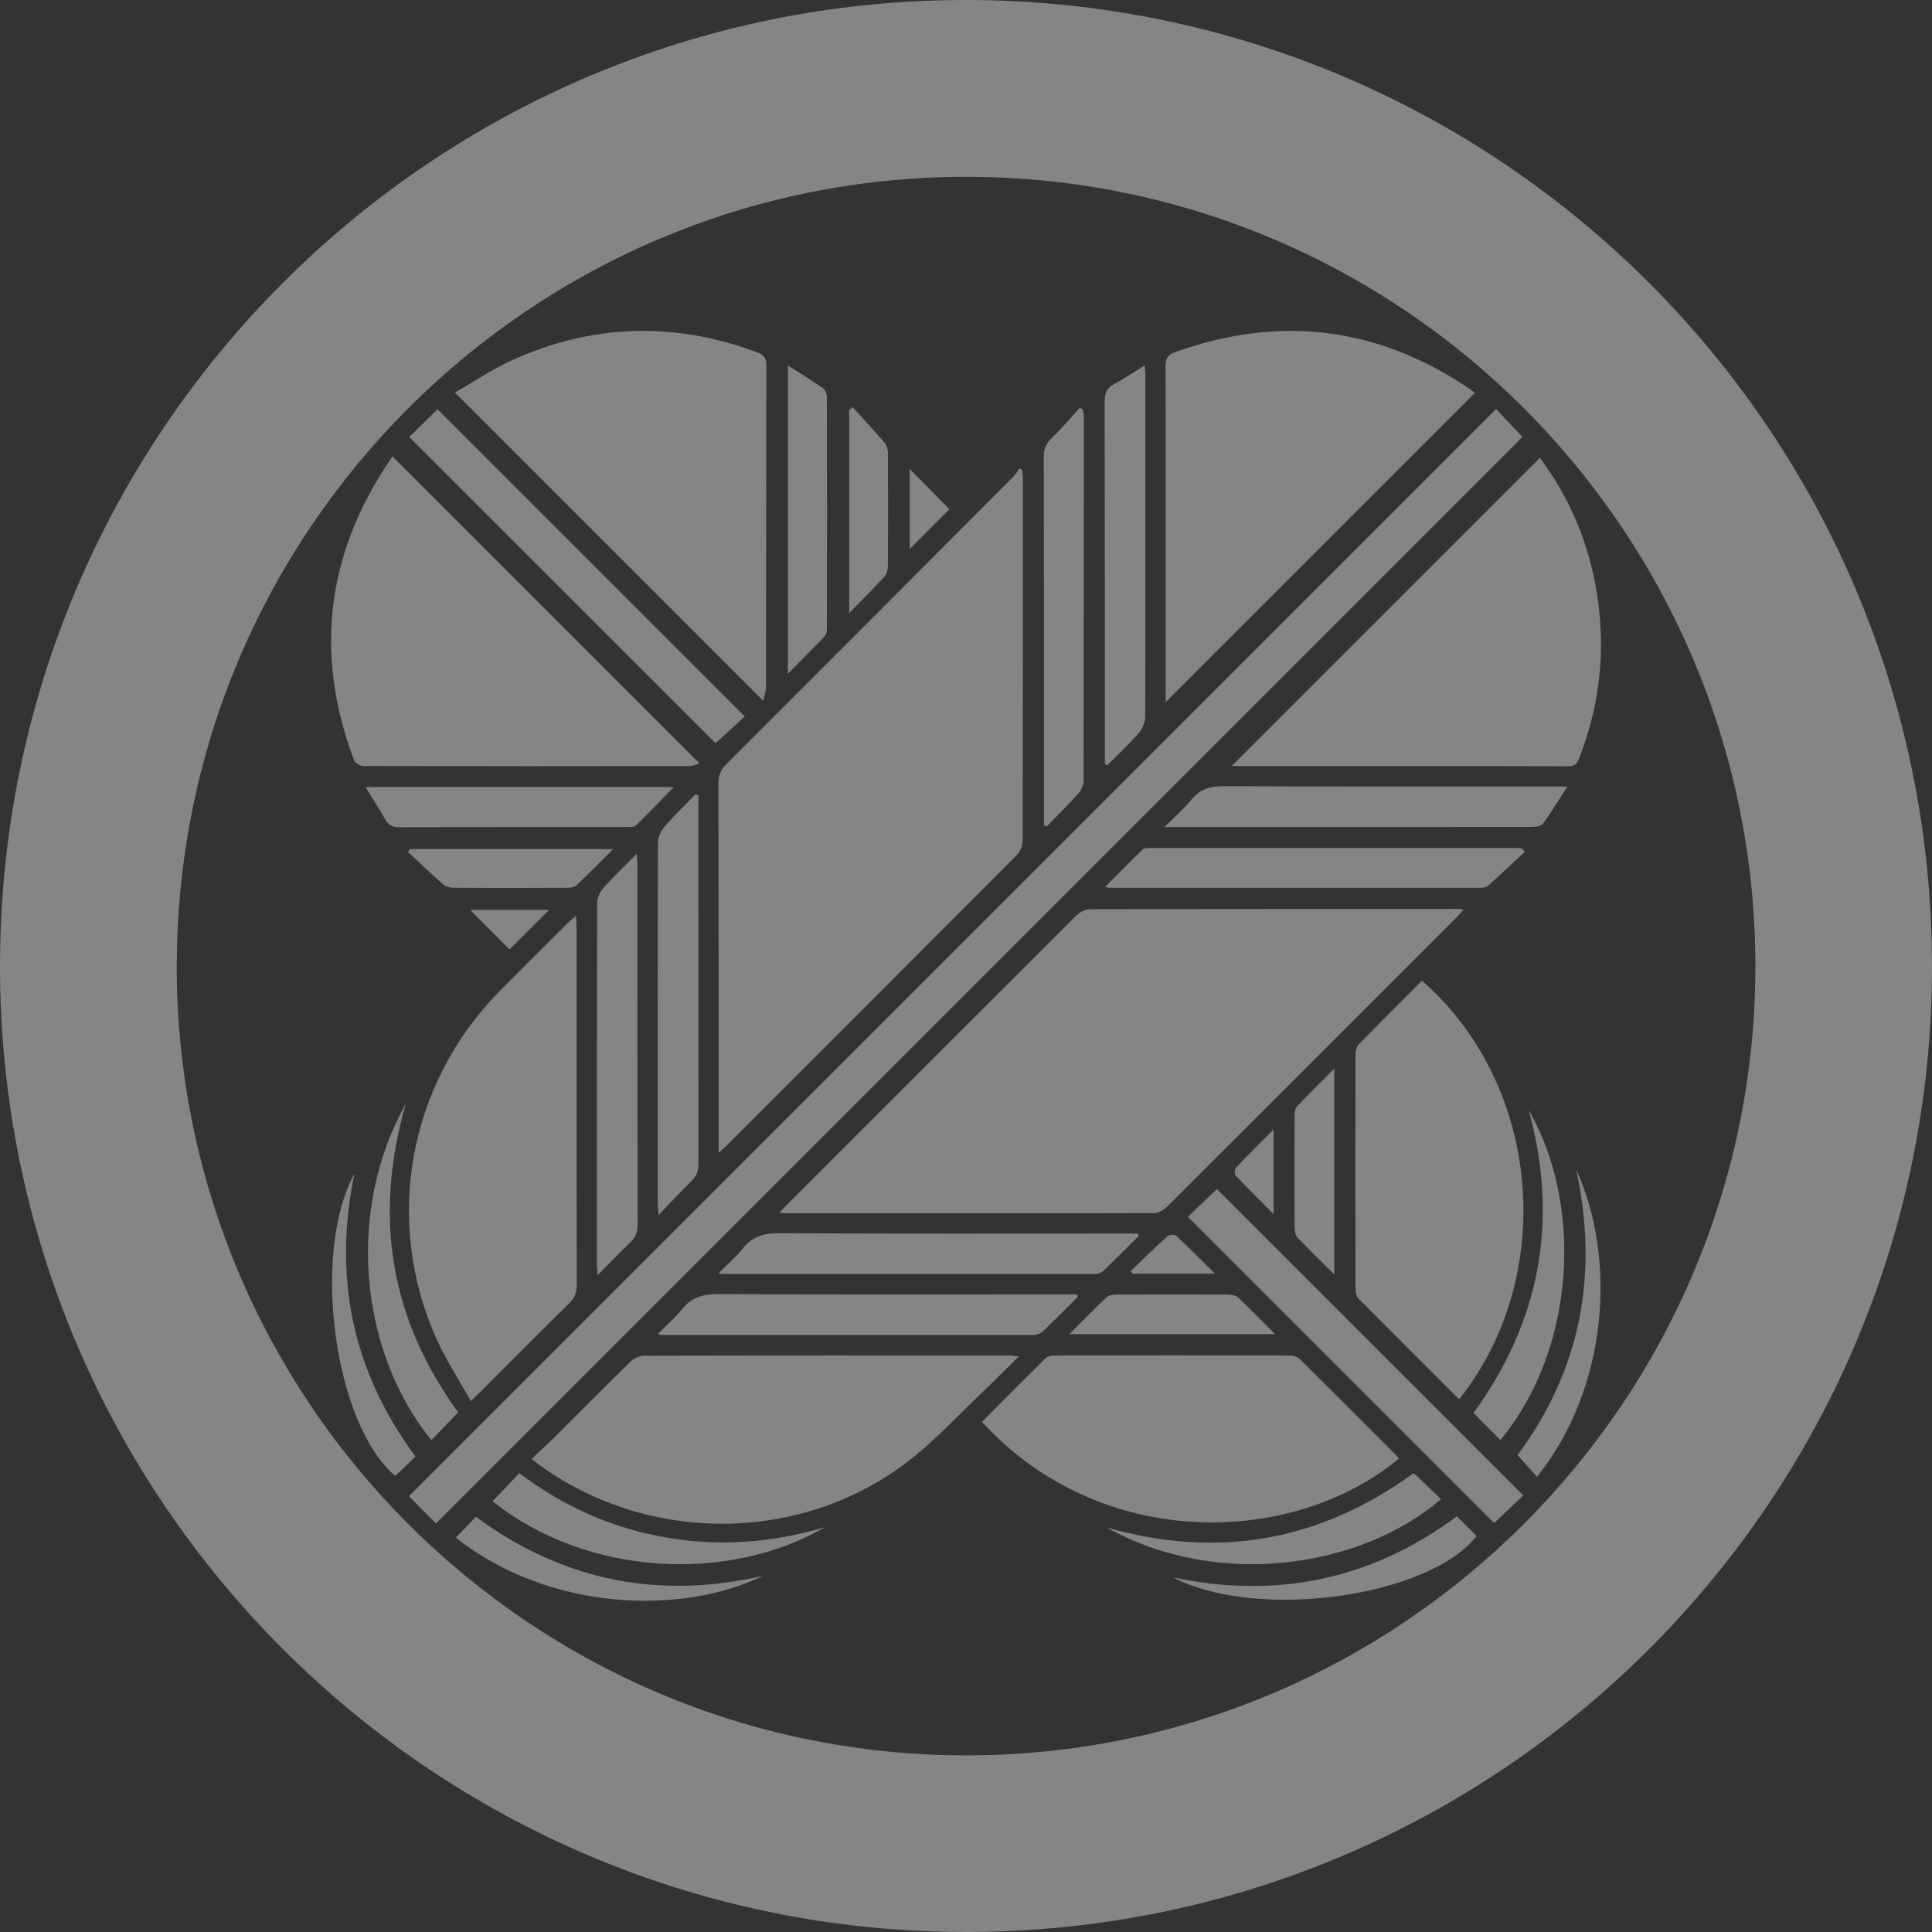
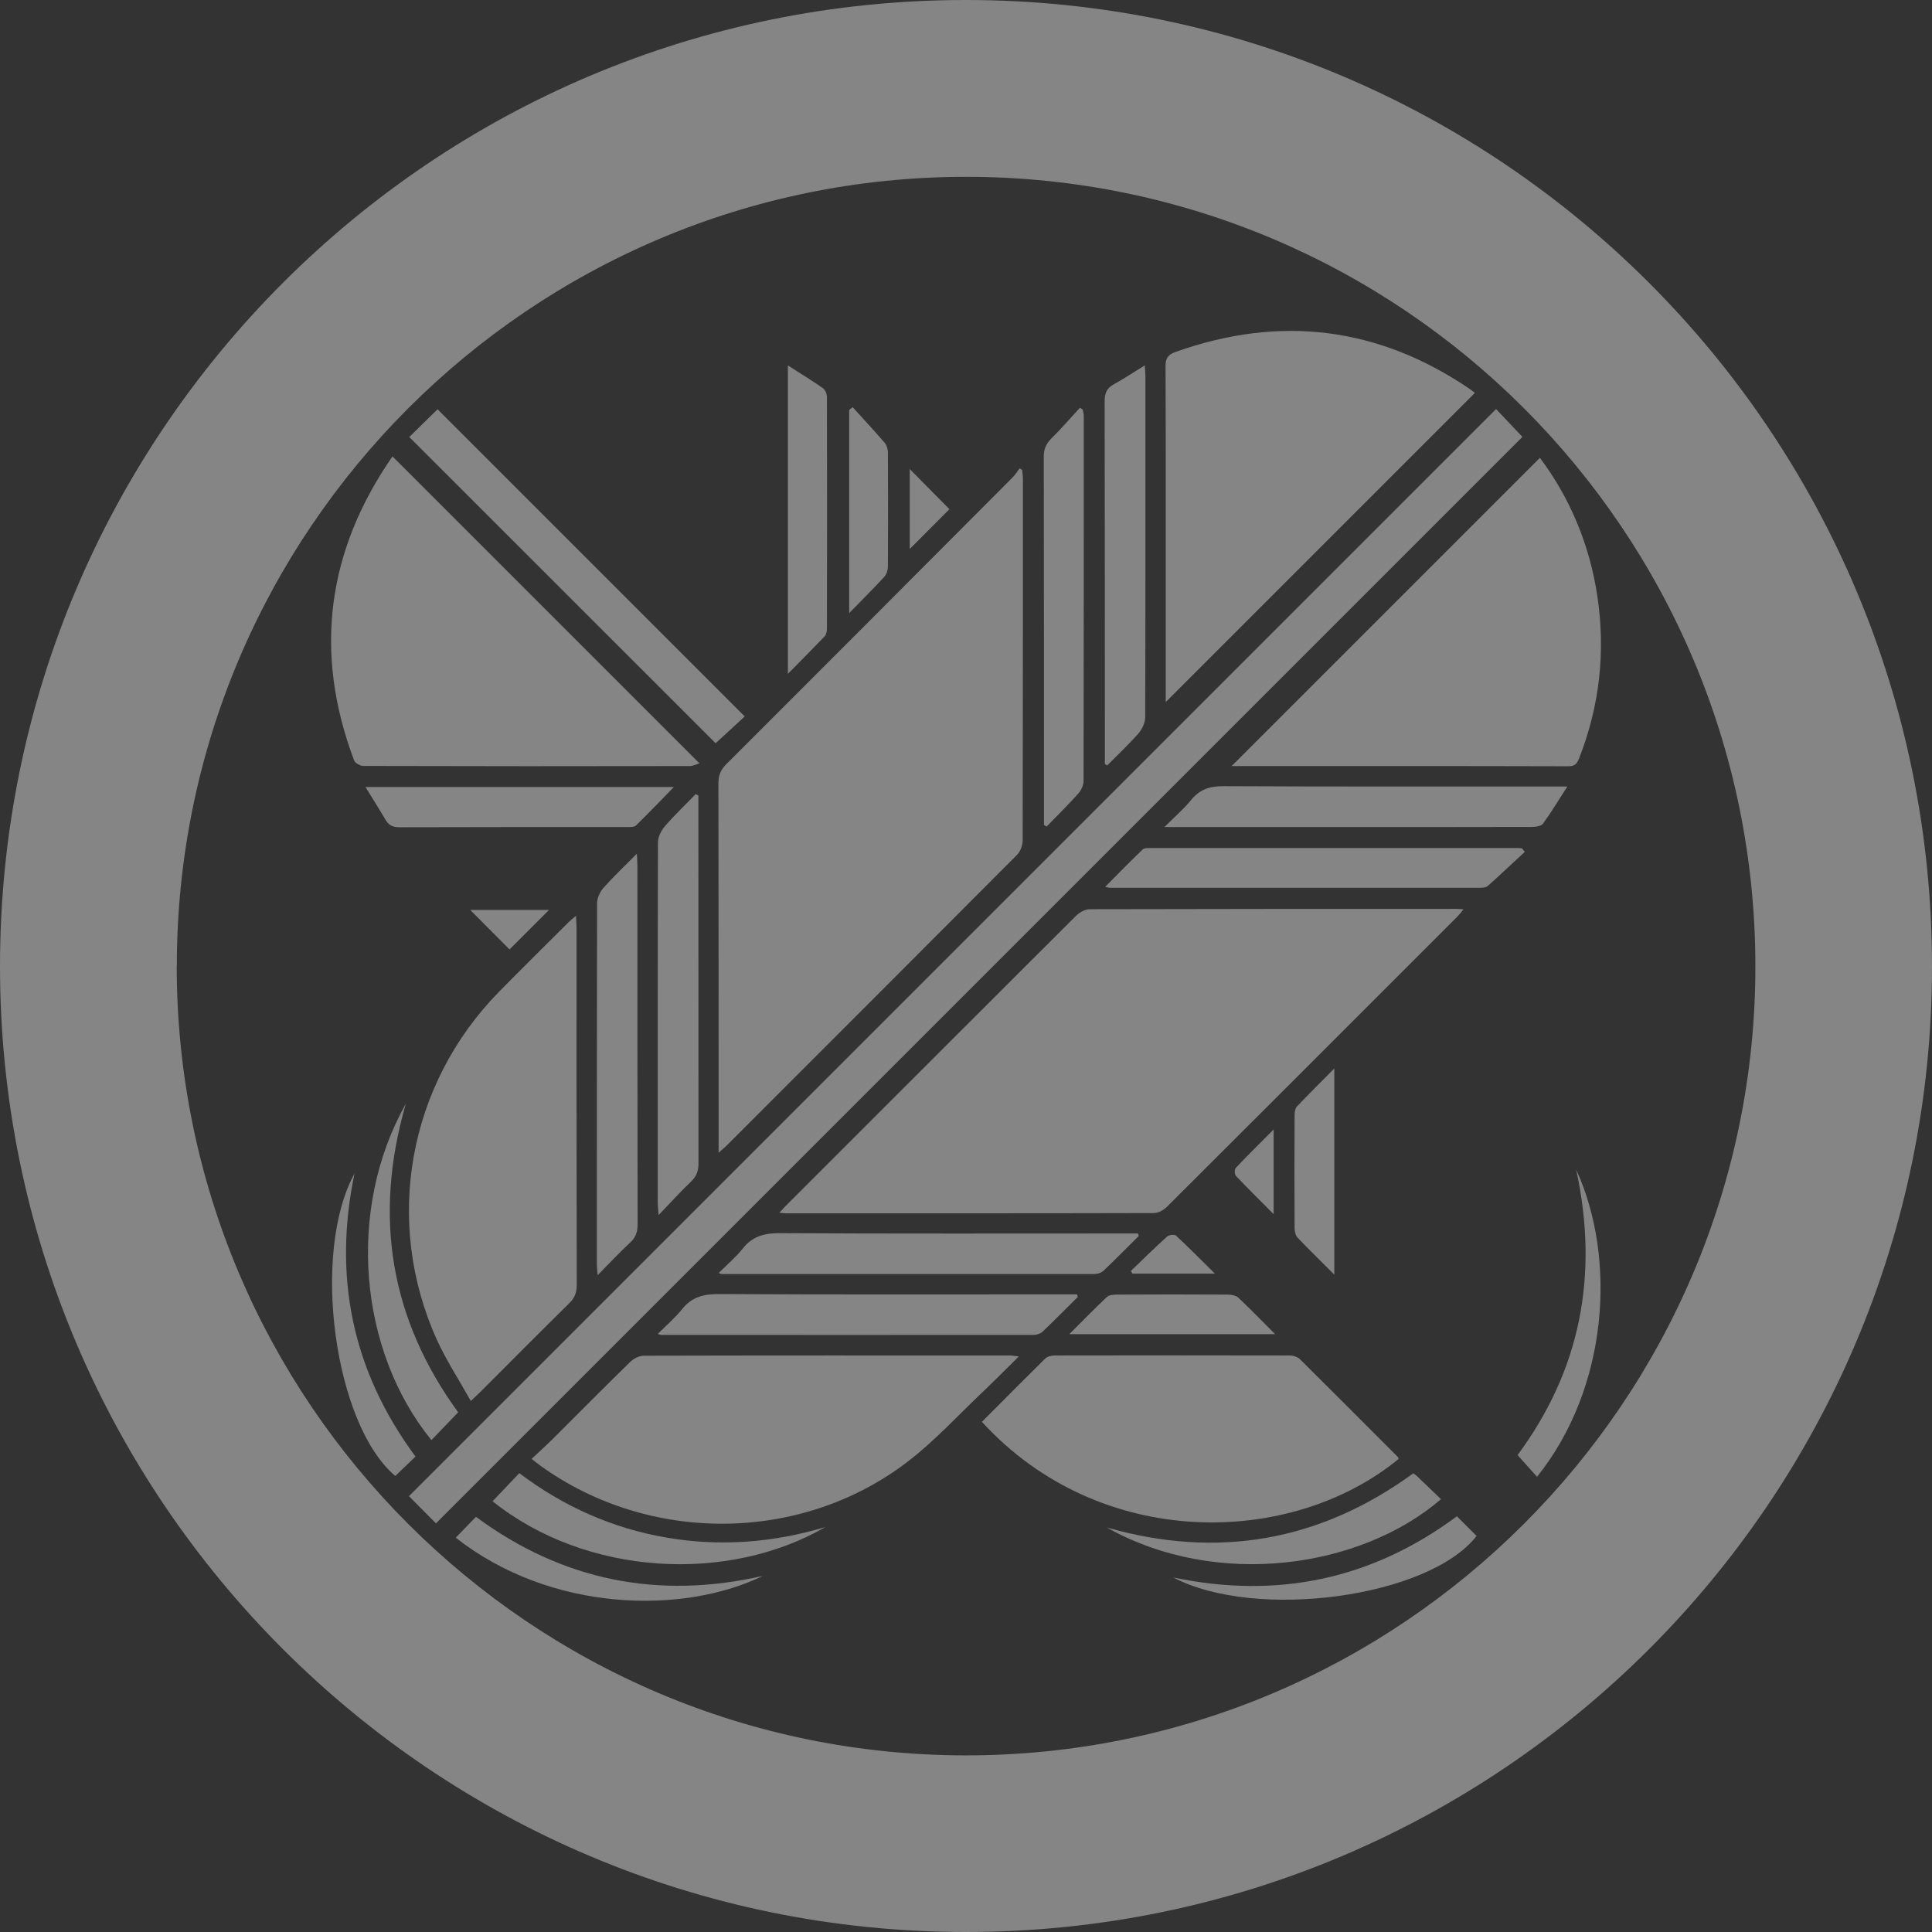
<svg xmlns="http://www.w3.org/2000/svg" id="_レイヤー_2" viewBox="0 0 179.62 179.62">
  <rect x="0" y="0" width="179.62" height="179.62" fill="#333333" stroke="none" />
  <defs>
    <style>.cls-1{isolation:isolate;opacity:.4;}.cls-2{fill:#fff;stroke-width:0px;}</style>
  </defs>
  <g id="_レイヤー_2-2">
    <g class="cls-1">
      <g id="jHNrq5">
        <path class="cls-2" d="m89.77,0c49.67-.01,89.87,40.2,89.85,89.89-.02,49.56-40.23,89.73-89.82,89.73C40.18,179.61-.03,139.39,0,89.78.03,40.18,40.19.01,89.77,0ZM16.43,89.84c.02,40.45,32.91,73.34,73.36,73.36,40.48.01,73.44-32.95,73.41-73.41-.03-40.46-32.92-73.34-73.36-73.35-40.48-.01-73.42,32.93-73.4,73.41Z" />
        <path class="cls-2" d="m66.81,107.18v-1.2c0-11.05,0-22.11-.02-33.16,0-.74.22-1.26.74-1.78,8.88-8.87,17.74-17.75,26.6-26.64.25-.25.44-.56.66-.85.08.04.16.08.24.13.02.27.07.53.07.8,0,11.22,0,22.43-.02,33.65,0,.46-.21,1.03-.53,1.35-8.99,9.03-18.01,18.04-27.02,27.05-.18.18-.37.33-.73.65Z" />
        <path class="cls-2" d="m72.46,112.75c.34-.37.55-.61.78-.83,8.92-8.92,17.84-17.84,26.77-26.75.33-.33.86-.64,1.3-.64,11.38-.03,22.76-.03,34.14-.03.16,0,.32.02.62.04-.24.29-.4.5-.59.69-8.99,8.99-17.97,17.98-26.98,26.96-.31.31-.81.59-1.23.59-11.41.03-22.82.02-34.24.02-.12,0-.25-.02-.58-.05Z" />
-         <path class="cls-2" d="m40.53,141.63c-.81-.81-1.7-1.71-2.51-2.53,33.69-33.69,67.33-67.33,101.07-101.07.76.8,1.64,1.74,2.45,2.59-33.64,33.64-67.27,67.27-101.01,101.01Z" />
+         <path class="cls-2" d="m40.53,141.63c-.81-.81-1.7-1.71-2.51-2.53,33.69-33.69,67.33-67.33,101.07-101.07.76.8,1.64,1.74,2.45,2.59-33.64,33.64-67.27,67.27-101.01,101.01" />
        <path class="cls-2" d="m143.17,42.57c2.79,3.72,4.64,8.1,5.35,12.94.75,5.11.2,10.1-1.68,14.92-.19.48-.34.81-1,.81-10.47-.03-20.93-.02-31.4-.02-.06,0-.13-.02.06.01,9.47-9.47,19.04-19.04,28.67-28.67Z" />
        <path class="cls-2" d="m108.38,65.28c0-4.41,0-8.89,0-13.37,0-5.95.01-11.9-.02-17.84,0-.73.2-1.08.9-1.34,9.74-3.47,18.89-2.36,27.44,3.47.19.13.35.28.42.33-9.59,9.59-19.17,19.17-28.75,28.75Z" />
-         <path class="cls-2" d="m70.96,65.15c-9.63-9.63-19.06-19.06-28.66-28.66,1.72-.98,3.41-2.13,5.24-2.97,7.48-3.41,15.1-3.64,22.82-.78.64.24.89.53.89,1.25-.03,9.95-.01,19.89-.03,29.84,0,.41-.16.82-.26,1.33Z" />
        <path class="cls-2" d="m65.03,70.97c-.24.07-.58.25-.92.25-10.11.02-20.22.02-30.33-.01-.3,0-.77-.27-.86-.52-3.81-10.1-2.48-19.53,3.57-28.26,9.51,9.51,18.96,18.96,28.54,28.54Z" />
        <path class="cls-2" d="m49.42,135.64c.7-.66,1.32-1.22,1.92-1.81,2.42-2.41,4.82-4.84,7.26-7.22.31-.3.82-.56,1.24-.57,11.34-.03,22.69-.02,34.03-.02.21,0,.43.04.85.09-1.17,1.15-2.19,2.19-3.24,3.19-2.38,2.25-4.61,4.71-7.21,6.68-9.9,7.51-23.98,7.55-34.05.27-.21-.15-.41-.32-.79-.61Z" />
        <path class="cls-2" d="m53.55,85.14c.02.45.05.76.05,1.08,0,11.09,0,22.17.02,33.26,0,.71-.2,1.21-.71,1.7-2.76,2.71-5.48,5.46-8.22,8.2-.23.23-.46.44-.92.87-1.09-1.95-2.26-3.74-3.14-5.66-4.99-11.01-2.7-23.75,5.76-32.38,2.14-2.18,4.32-4.33,6.48-6.48.17-.17.37-.32.67-.58Z" />
-         <path class="cls-2" d="m135.66,130.1c-3.16-3.16-6.27-6.25-9.36-9.37-.19-.2-.28-.58-.28-.88-.02-7.28-.02-14.56,0-21.85,0-.32.13-.73.35-.95,1.93-1.98,3.89-3.93,5.83-5.88,11.2,9.81,12.52,27.53,3.46,38.92Z" />
        <path class="cls-2" d="m91.28,132.2c1.99-2,3.93-3.96,5.9-5.9.2-.19.58-.28.88-.28,7.28-.01,14.57-.02,21.85,0,.32,0,.73.13.95.35,3.05,3.02,6.08,6.06,9.11,9.1.04.04.04.12.06.17-10,8.21-27.77,8.56-38.75-3.46Z" />
        <path class="cls-2" d="m38.05,40.63c.85-.83,1.77-1.73,2.63-2.58,9.5,9.5,19.01,19.01,28.56,28.56-.87.8-1.82,1.67-2.71,2.49-9.42-9.42-18.93-18.93-28.48-28.47Z" />
-         <path class="cls-2" d="m138.91,141.6c-9.5-9.5-18.99-18.99-28.47-28.47.9-.86,1.83-1.75,2.7-2.58,9.39,9.39,18.9,18.9,28.48,28.48-.83.79-1.76,1.67-2.71,2.57Z" />
        <path class="cls-2" d="m100.2,120.58c-1.08,1.07-2.15,2.16-3.25,3.21-.21.2-.57.32-.86.32-11.55.01-23.09,0-34.64,0-.03,0-.06-.02-.3-.09.8-.8,1.61-1.49,2.26-2.3.89-1.12,1.97-1.41,3.38-1.41,10.77.06,21.53.03,32.3.03h1.04c.03.08.05.15.08.23Z" />
        <path class="cls-2" d="m105.86,114.92c-1.08,1.07-2.15,2.16-3.25,3.21-.21.2-.57.32-.86.32-11.55,0-23.09,0-34.64,0-.03,0-.06-.02-.3-.09.8-.8,1.61-1.48,2.26-2.3.89-1.12,1.97-1.41,3.38-1.41,10.77.06,21.53.03,32.3.03h1.05c.02.08.05.15.07.23Z" />
        <path class="cls-2" d="m59.21,79.36c.03.58.05.9.05,1.22,0,11.08,0,22.16.02,33.24,0,.71-.17,1.22-.7,1.71-.99.92-1.92,1.91-3.02,3.03-.03-.5-.07-.77-.07-1.04,0-11.18,0-22.35.02-33.53,0-.48.26-1.06.58-1.43.92-1.04,1.94-2,3.11-3.18Z" />
        <path class="cls-2" d="m64.93,73.96v1.04c0,11.05,0,22.09.01,33.14,0,.7-.17,1.22-.69,1.71-.98.93-1.89,1.95-3.02,3.12-.04-.58-.08-.85-.08-1.12,0-11.18-.01-22.35.02-33.53,0-.51.3-1.1.64-1.5.9-1.04,1.91-2,2.87-2.99.08.04.16.08.24.13Z" />
        <path class="cls-2" d="m145.72,73.12c-.85,1.31-1.51,2.42-2.27,3.46-.17.23-.68.3-1.04.3-6.24.02-12.48.01-18.73.01-5.04,0-10.07,0-15.42,0,.96-.96,1.81-1.69,2.5-2.54.82-1,1.77-1.27,3.04-1.26,10.14.05,20.29.03,30.43.03.38,0,.77,0,1.47,0Z" />
        <path class="cls-2" d="m102.72,71.04v-.87c0-10.96,0-21.91-.02-32.87,0-.74.19-1.21.85-1.57.93-.51,1.82-1.11,2.88-1.76.03.49.06.79.06,1.1,0,10.53.01,21.07-.02,31.6,0,.51-.28,1.12-.62,1.51-.91,1.04-1.93,1.99-2.91,2.98-.07-.04-.15-.08-.22-.13Z" />
        <path class="cls-2" d="m141.75,79.21c-1.14,1.05-2.26,2.12-3.42,3.15-.17.15-.48.18-.72.18-11.48,0-22.96,0-34.44,0-.09,0-.18-.04-.42-.09,1.2-1.21,2.32-2.36,3.48-3.47.15-.15.49-.14.74-.14,11.38,0,22.77,0,34.15,0,.13,0,.26.02.38.03.09.11.17.22.26.33Z" />
        <path class="cls-2" d="m97.06,76.69v-.87c0-11.12,0-22.24-.02-33.36,0-.71.21-1.2.71-1.7.93-.91,1.77-1.9,2.65-2.85.09.05.17.1.26.16.03.2.1.4.1.6,0,11.31,0,22.63-.02,33.94,0,.4-.22.87-.49,1.17-.95,1.06-1.96,2.05-2.95,3.07-.08-.05-.17-.11-.25-.16Z" />
        <path class="cls-2" d="m33.97,73.17h28.68c-1.24,1.27-2.36,2.45-3.53,3.58-.17.16-.55.14-.83.14-7.06,0-14.11,0-21.17.02-.59,0-.97-.17-1.27-.68-.57-.97-1.18-1.93-1.87-3.06Z" />
        <path class="cls-2" d="m73.26,33.98c1.2.77,2.25,1.41,3.25,2.11.21.15.37.53.37.81.02,7.19.02,14.38,0,21.56,0,.24-.06.55-.22.71-1.07,1.12-2.17,2.22-3.41,3.48v-28.67Z" />
        <path class="cls-2" d="m42.59,131.31c-.87.91-1.68,1.74-2.48,2.58-6.75-8.3-7.93-21.42-2.38-31.27-3.05,10.55-1.42,20.04,4.87,28.69Z" />
        <path class="cls-2" d="m45.79,139.58c.83-.88,1.63-1.72,2.49-2.62,4.09,3.09,8.63,5.12,13.68,5.99,5.01.86,9.93.47,14.78-.98-9.05,5.24-22.21,4.59-30.95-2.4Z" />
        <path class="cls-2" d="m131.39,136.98c.13.09.24.15.33.24.75.72,1.5,1.44,2.25,2.16-7.44,6.41-20.81,8.4-31.08,2.63,10.32,2.95,19.82,1.29,28.5-5.03Z" />
-         <path class="cls-2" d="m142.13,103.21c5.13,8.93,4.31,22.27-2.63,30.67-.82-.82-1.64-1.64-2.51-2.51,6.22-8.54,7.94-17.93,5.14-28.16Z" />
        <path class="cls-2" d="m124.06,118.51c-1.23-1.23-2.35-2.32-3.42-3.44-.19-.2-.28-.58-.28-.88-.02-3.51-.02-7.01,0-10.52,0-.27.05-.62.22-.8,1.09-1.15,2.21-2.26,3.47-3.53v19.18Z" />
        <path class="cls-2" d="m99.4,124.05c1.25-1.24,2.35-2.38,3.5-3.46.2-.19.59-.22.9-.23,3.44-.02,6.89-.02,10.33,0,.33,0,.76.07.98.27,1.13,1.06,2.21,2.18,3.44,3.41h-19.15Z" />
-         <path class="cls-2" d="m57.01,78.94c-1.21,1.2-2.29,2.31-3.42,3.37-.2.19-.59.23-.89.23-3.51.02-7.01.02-10.52,0-.33,0-.73-.1-.96-.3-1.12-.98-2.2-2.01-3.29-3.03l.17-.27h18.91Z" />
        <path class="cls-2" d="m79.27,37.85c1,1.11,2.02,2.2,2.99,3.33.19.22.28.58.29.87.02,3.54.02,7.08,0,10.62,0,.32-.12.72-.33.95-1.01,1.1-2.07,2.15-3.27,3.38v-18.89c.11-.09.22-.17.33-.26Z" />
        <path class="cls-2" d="m146.54,108.74c3.78,8.24,3,20.28-3.64,28.56-.6-.67-1.2-1.34-1.81-2.02,5.81-7.85,7.59-16.66,5.45-26.54Z" />
        <path class="cls-2" d="m42.37,142.96c.65-.67,1.25-1.29,1.88-1.94,8.04,5.94,16.97,7.71,26.68,5.49-7.4,3.61-19.71,3.41-28.56-3.55Z" />
        <path class="cls-2" d="m135.45,140.97c.64.64,1.24,1.24,1.83,1.83-4.41,5.69-20.46,7.91-28.2,3.86,9.61,2.01,18.4.22,26.37-5.69Z" />
        <path class="cls-2" d="m32.96,109.1c-2.01,9.61-.21,18.37,5.67,26.32-.62.6-1.25,1.2-1.88,1.8-5.67-4.76-7.85-20.72-3.79-28.12Z" />
        <path class="cls-2" d="m47.37,88.27c-1.15-1.16-2.39-2.4-3.65-3.67h7.32c-1.2,1.21-2.45,2.45-3.67,3.67Z" />
        <path class="cls-2" d="m118.41,105v7.88c-1.27-1.28-2.41-2.4-3.51-3.56-.13-.14-.14-.61,0-.75,1.1-1.17,2.25-2.29,3.52-3.57Z" />
        <path class="cls-2" d="m105.14,118.16c1.12-1.08,2.23-2.17,3.38-3.21.17-.15.68-.2.82-.07,1.18,1.09,2.3,2.24,3.61,3.53h-7.67c-.05-.08-.09-.16-.14-.25Z" />
        <path class="cls-2" d="m84.58,43.61c1.3,1.31,2.52,2.55,3.69,3.73-1.19,1.2-2.44,2.45-3.69,3.7v-7.42Z" />
      </g>
    </g>
  </g>
</svg>